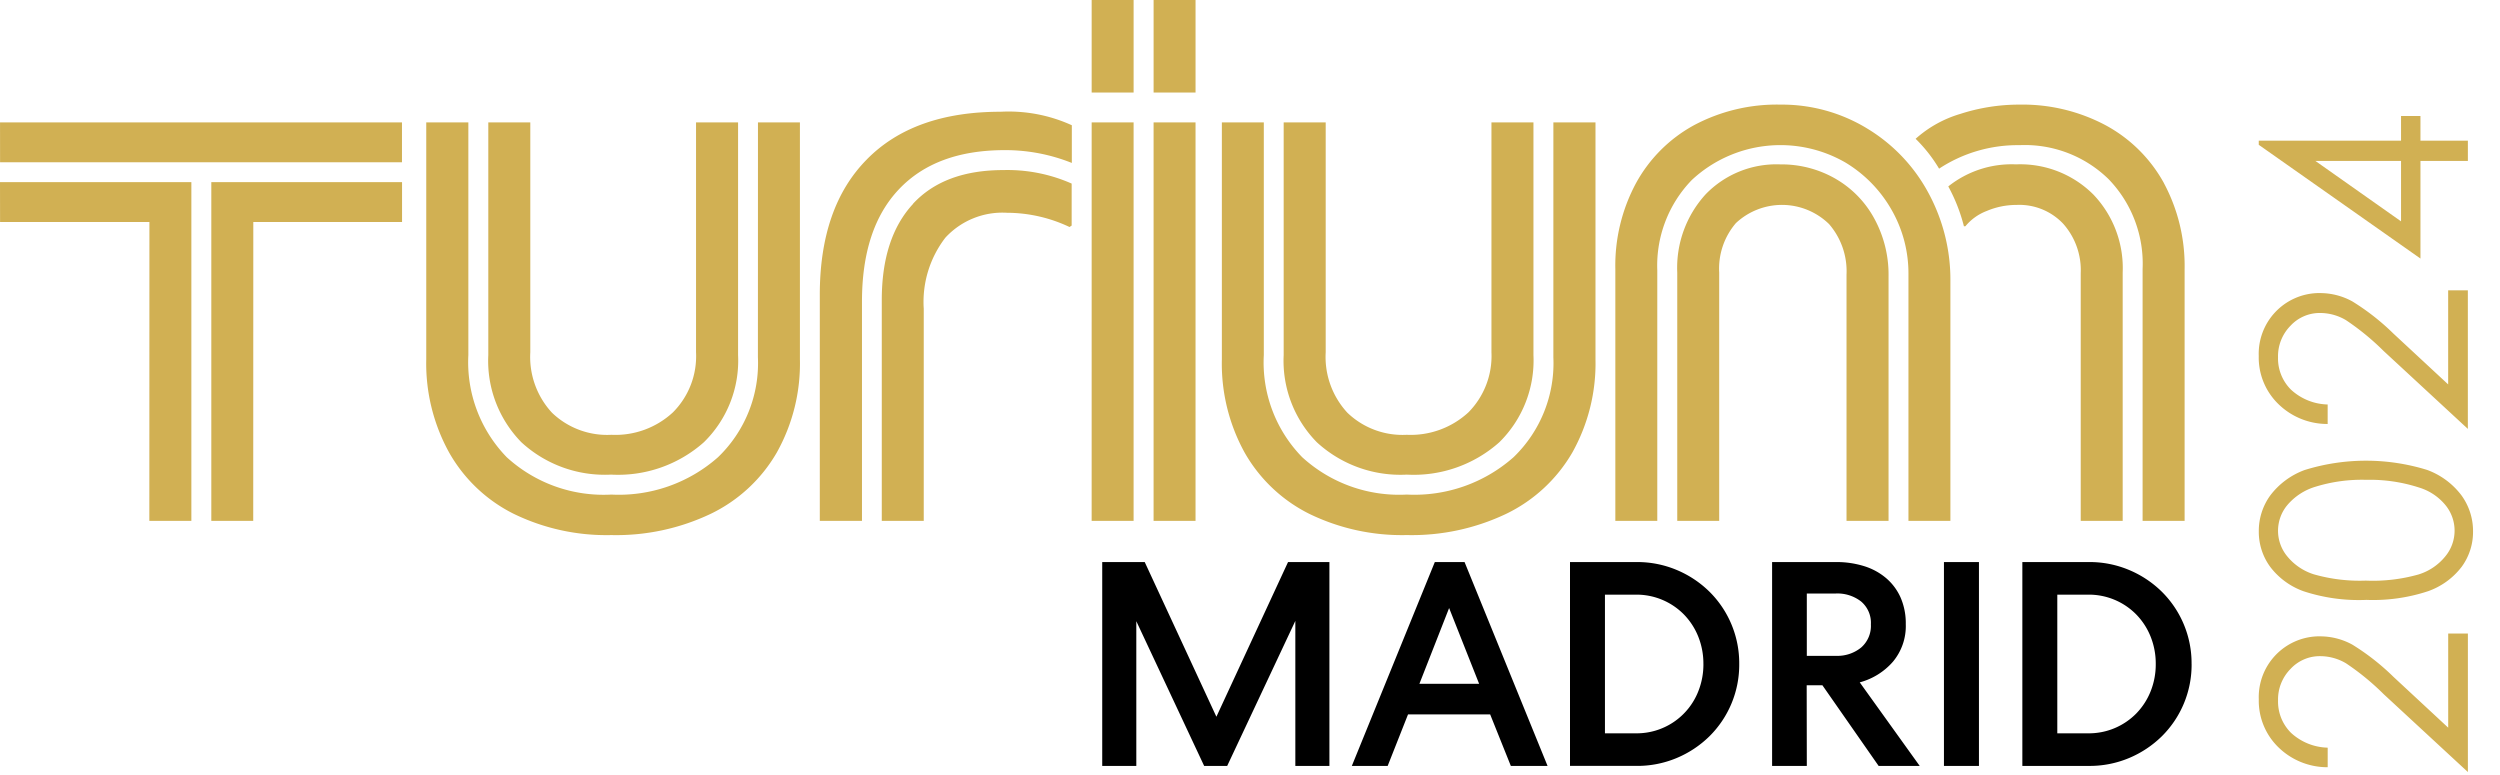
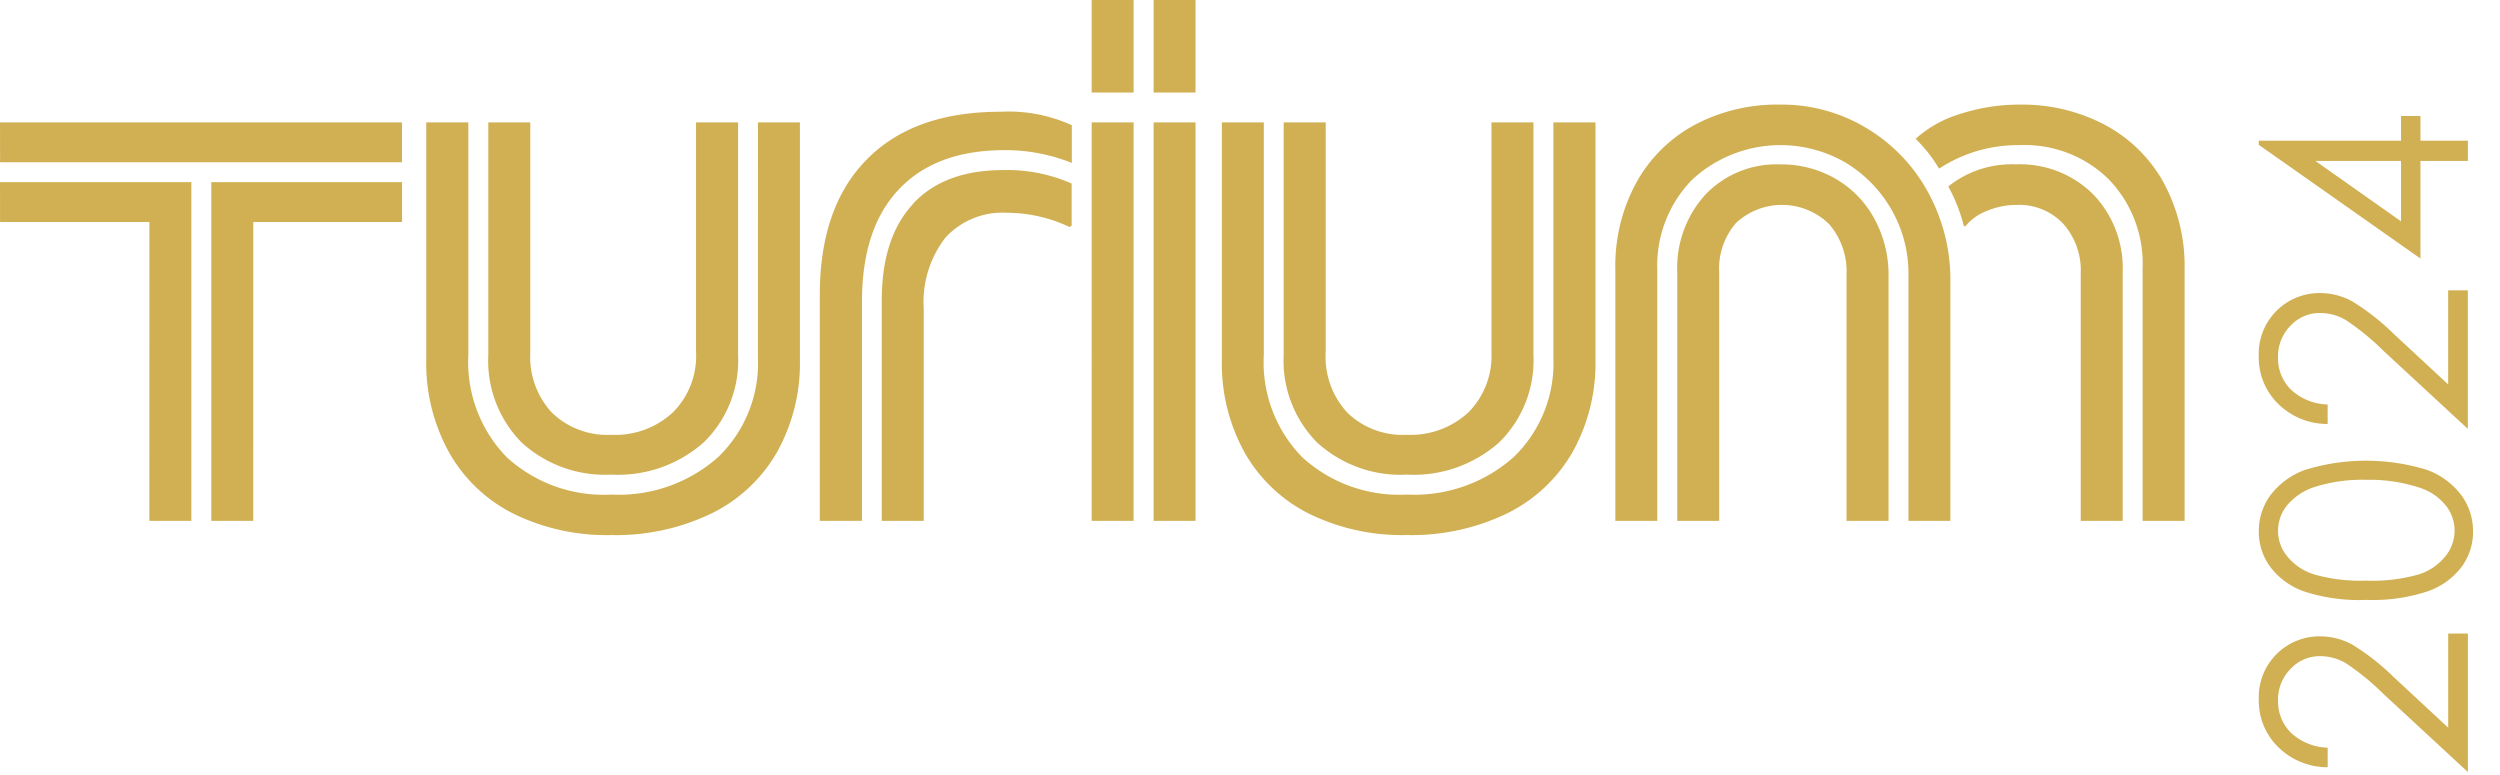
<svg xmlns="http://www.w3.org/2000/svg" id="Turium_MAD_2024" data-name="Turium MAD 2024" width="200" height="62" viewBox="0 0 200 62">
  <defs>
    <clipPath id="clip-path">
      <rect id="Rectángulo_4875" data-name="Rectángulo 4875" width="200" height="62" fill="none" />
    </clipPath>
  </defs>
  <g id="Turium_MAD_2024-2" data-name="Turium MAD 2024" clip-path="url(#clip-path)">
    <path id="TURIUM" d="M239.69,15.541a8.524,8.524,0,0,1,2.367,6.262V41.668H238.7V21.859a5.585,5.585,0,0,0-1.4-3.956,4.82,4.82,0,0,0-3.721-1.509,6.092,6.092,0,0,0-2.4.484,4.092,4.092,0,0,0-1.707,1.224h-.116a13.611,13.611,0,0,0-1.251-3.188,8.133,8.133,0,0,1,5.418-1.764,8.272,8.272,0,0,1,6.166,2.391m-20.575-1.224a8.637,8.637,0,0,0-4.438-1.165,7.873,7.873,0,0,0-5.979,2.389,8.718,8.718,0,0,0-2.275,6.26V41.668h3.356V21.8a5.583,5.583,0,0,1,1.34-3.956,5.393,5.393,0,0,1,7.452.086,5.763,5.763,0,0,1,1.394,4.042v19.7h3.362V22.087a9.351,9.351,0,0,0-1.115-4.555,8.131,8.131,0,0,0-3.1-3.215Zm26.249.342a11.614,11.614,0,0,0-4.671-4.639,14.137,14.137,0,0,0-6.885-1.651,15.283,15.283,0,0,0-4.731.741,9.3,9.3,0,0,0-3.584,1.994,11.789,11.789,0,0,1,1.877,2.389,11.428,11.428,0,0,1,6.438-1.88,9.577,9.577,0,0,1,7.135,2.733,9.718,9.718,0,0,1,2.708,7.173V41.67h3.361V21.519a14.029,14.029,0,0,0-1.652-6.86Zm-23.8-4.411a13.106,13.106,0,0,0-6.884-1.879,14.079,14.079,0,0,0-6.923,1.651,11.643,11.643,0,0,0-4.637,4.639,13.921,13.921,0,0,0-1.65,6.859V41.67h3.356V21.631a9.837,9.837,0,0,1,2.76-7.229,10.4,10.4,0,0,1,12.291-1.4,10.42,10.42,0,0,1,3.676,3.757,10.226,10.226,0,0,1,1.366,5.208v19.7h3.356V22.543a14.581,14.581,0,0,0-1.792-7.172,13.427,13.427,0,0,0-4.922-5.123M184.787,37.97a10.3,10.3,0,0,0,7.4-2.589,9.186,9.186,0,0,0,2.731-6.973V9.791h-3.36V28.179a6.408,6.408,0,0,1-1.843,4.81,6.811,6.811,0,0,1-4.933,1.795,6.357,6.357,0,0,1-4.748-1.765,6.571,6.571,0,0,1-1.736-4.839V9.791h-3.362V28.406a9.3,9.3,0,0,0,2.652,6.973A9.879,9.879,0,0,0,184.787,37.97Zm11.724-9.393a10.449,10.449,0,0,1-3.185,8,11.972,11.972,0,0,1-8.539,2.988,11.5,11.5,0,0,1-8.368-2.988,10.84,10.84,0,0,1-3.072-8.171V9.791h-3.356V28.747a14.726,14.726,0,0,0,1.821,7.458,12.212,12.212,0,0,0,5.153,4.892,16.929,16.929,0,0,0,7.823,1.708,17.576,17.576,0,0,0,7.97-1.708,12.3,12.3,0,0,0,5.268-4.892,14.6,14.6,0,0,0,1.855-7.458V9.791h-3.369ZM164.529,41.671h3.356V9.793h-3.356Zm-4.955,0h3.356V9.793h-3.355ZM145.29,16.31q-2.51,2.705-2.506,7.713V41.67h3.358V24.707a8.422,8.422,0,0,1,1.729-5.692,6.2,6.2,0,0,1,4.933-1.993,11.744,11.744,0,0,1,5,1.139l.171-.117V14.687a12.685,12.685,0,0,0-5.462-1.081q-4.738,0-7.233,2.7Zm-3.7-3.557q-3.772,3.814-3.764,10.873V41.671H141.2V24.136c0-3.909.979-6.907,2.958-8.995s4.793-3.131,8.476-3.131a14.3,14.3,0,0,1,5.354,1.026V10.02a12.177,12.177,0,0,0-5.7-1.08q-6.95,0-10.7,3.814ZM121.15,37.97a10.338,10.338,0,0,0,7.4-2.589,9.133,9.133,0,0,0,2.738-6.973V9.791h-3.363V28.179a6.361,6.361,0,0,1-1.849,4.81,6.763,6.763,0,0,1-4.919,1.795,6.365,6.365,0,0,1-4.755-1.765,6.571,6.571,0,0,1-1.736-4.839V9.791h-3.36V28.406a9.309,9.309,0,0,0,2.645,6.973,9.851,9.851,0,0,0,7.194,2.589Zm11.725-9.392a10.437,10.437,0,0,1-3.192,8,11.979,11.979,0,0,1-8.533,2.988,11.476,11.476,0,0,1-8.368-2.988,10.9,10.9,0,0,1-3.072-8.171V9.791h-3.368V28.747a14.742,14.742,0,0,0,1.832,7.458,12.163,12.163,0,0,0,5.149,4.893,16.948,16.948,0,0,0,7.828,1.708,17.587,17.587,0,0,0,7.965-1.708,12.235,12.235,0,0,0,5.268-4.893,14.581,14.581,0,0,0,1.851-7.458V9.791h-3.356ZM164.53,7.4h3.356V0H164.53Zm-4.955,0h3.356V0h-3.356ZM89.147,17.761h0V41.67H92.5l.006-23.909h11.9V14.573H89.147Zm-16.9-4.782H104.4V9.791H72.244Zm0,4.782H84.195l-.006,23.91h3.362v-27.1H72.242Z" transform="translate(-72.242 0)" fill="#d1b053" />
-     <path id="MADRID" d="M168.785,39.963V56.275h-2.726V44.67l-5.453,11.605h-1.84l-5.429-11.581V56.275H150.61V39.963h3.4l5.733,12.374,5.732-12.374Zm10.812,0,6.641,16.312H183.3l-1.655-4.125h-6.571l-1.63,4.125h-2.867l6.64-16.312ZM175.985,49.7h4.776l-2.4-6.059Zm25.585-1.583a8.051,8.051,0,0,1-2.4,5.8,8.3,8.3,0,0,1-2.609,1.724,8.123,8.123,0,0,1-3.193.629h-5.336V39.963h5.336a8.123,8.123,0,0,1,3.193.629,8.3,8.3,0,0,1,2.609,1.724,8.052,8.052,0,0,1,2.4,5.8m-2.866,0a5.8,5.8,0,0,0-.407-2.178,5.4,5.4,0,0,0-1.131-1.76,5.317,5.317,0,0,0-3.868-1.608h-2.47V53.664h2.47a5.292,5.292,0,0,0,5-3.368,5.8,5.8,0,0,0,.407-2.178m8.272,8.155H204.2V39.963h5.1a7.4,7.4,0,0,1,2.26.326,5.014,5.014,0,0,1,1.771.967,4.376,4.376,0,0,1,1.156,1.562,5.157,5.157,0,0,1,.407,2.109,4.44,4.44,0,0,1-1.026,3.006,5.355,5.355,0,0,1-2.657,1.654l4.8,6.688h-3.286l-4.5-6.455h-1.258Zm0-8.808h2.33a3.006,3.006,0,0,0,2.016-.664,2.3,2.3,0,0,0,.78-1.853,2.232,2.232,0,0,0-.78-1.828,3.082,3.082,0,0,0-2.016-.642h-2.33Zm13.771,8.808h-2.8V39.963h2.8Zm17.012-8.155a8.051,8.051,0,0,1-2.4,5.8,8.322,8.322,0,0,1-2.609,1.725,8.133,8.133,0,0,1-3.192.628H224.22V39.963h5.337a8.122,8.122,0,0,1,3.192.629,8.3,8.3,0,0,1,2.609,1.724,8.051,8.051,0,0,1,2.4,5.8m-2.866,0a5.794,5.794,0,0,0-.407-2.178,5.415,5.415,0,0,0-1.131-1.76,5.317,5.317,0,0,0-3.868-1.608h-2.47V53.664h2.47a5.317,5.317,0,0,0,3.868-1.608,5.415,5.415,0,0,0,1.131-1.76,5.794,5.794,0,0,0,.407-2.178" transform="translate(-62.432 5.002)" />
    <path id="_2024" data-name="2024" d="M238.354,58.781v1.565a5.609,5.609,0,0,1-3.963-1.615,5.187,5.187,0,0,1-1.549-3.822,4.863,4.863,0,0,1,4.686-5.033q.1,0,.2,0a5.36,5.36,0,0,1,2.6.664,18.738,18.738,0,0,1,3.29,2.578l4.377,4.064v-7.53h1.575V60.732L242.832,54.5a20.138,20.138,0,0,0-3.014-2.469,4.066,4.066,0,0,0-2.07-.57,3.185,3.185,0,0,0-2.371,1.026A3.473,3.473,0,0,0,234.383,55a3.519,3.519,0,0,0,1.043,2.6,4.482,4.482,0,0,0,2.928,1.181m3.063-11.82a14.152,14.152,0,0,1-4.992-.693,5.8,5.8,0,0,1-2.673-1.958,4.729,4.729,0,0,1-.909-2.829,4.84,4.84,0,0,1,.915-2.874,6.078,6.078,0,0,1,2.745-2.035,16.545,16.545,0,0,1,9.806-.01,6.052,6.052,0,0,1,2.747,2.035,4.853,4.853,0,0,1,.926,2.884,4.719,4.719,0,0,1-.9,2.819,5.813,5.813,0,0,1-2.679,1.958,14.017,14.017,0,0,1-4.986.7m.027-1.54a13.411,13.411,0,0,0,4.18-.494,4.434,4.434,0,0,0,2.149-1.458,3.222,3.222,0,0,0,.017-4.071,4.379,4.379,0,0,0-2.148-1.431,12.743,12.743,0,0,0-4.2-.61,12.564,12.564,0,0,0-4.035.543,4.725,4.725,0,0,0-2.3,1.5,3.208,3.208,0,0,0,0,4.064,4.48,4.48,0,0,0,2.142,1.454,13.33,13.33,0,0,0,4.192.5m-3.089-14.093v1.564a5.6,5.6,0,0,1-3.964-1.615,5.184,5.184,0,0,1-1.549-3.821,4.862,4.862,0,0,1,4.685-5.035q.1,0,.2,0a5.353,5.353,0,0,1,2.6.664,18.7,18.7,0,0,1,3.291,2.578l4.377,4.063V22.195h1.575V33.28l-6.738-6.233a20.131,20.131,0,0,0-3.014-2.468,4.056,4.056,0,0,0-2.07-.572,3.185,3.185,0,0,0-2.371,1.026,3.473,3.473,0,0,0-.993,2.513,3.518,3.518,0,0,0,1.043,2.6,4.482,4.482,0,0,0,2.928,1.181M232.84,10.553v-.331h11.382V8.248h1.553v1.975h3.794v1.619h-3.794v7.81Zm11.382,1.288h-6.855l6.855,4.834Z" transform="translate(-52.139 1.032)" fill="#d1b053" />
  </g>
</svg>